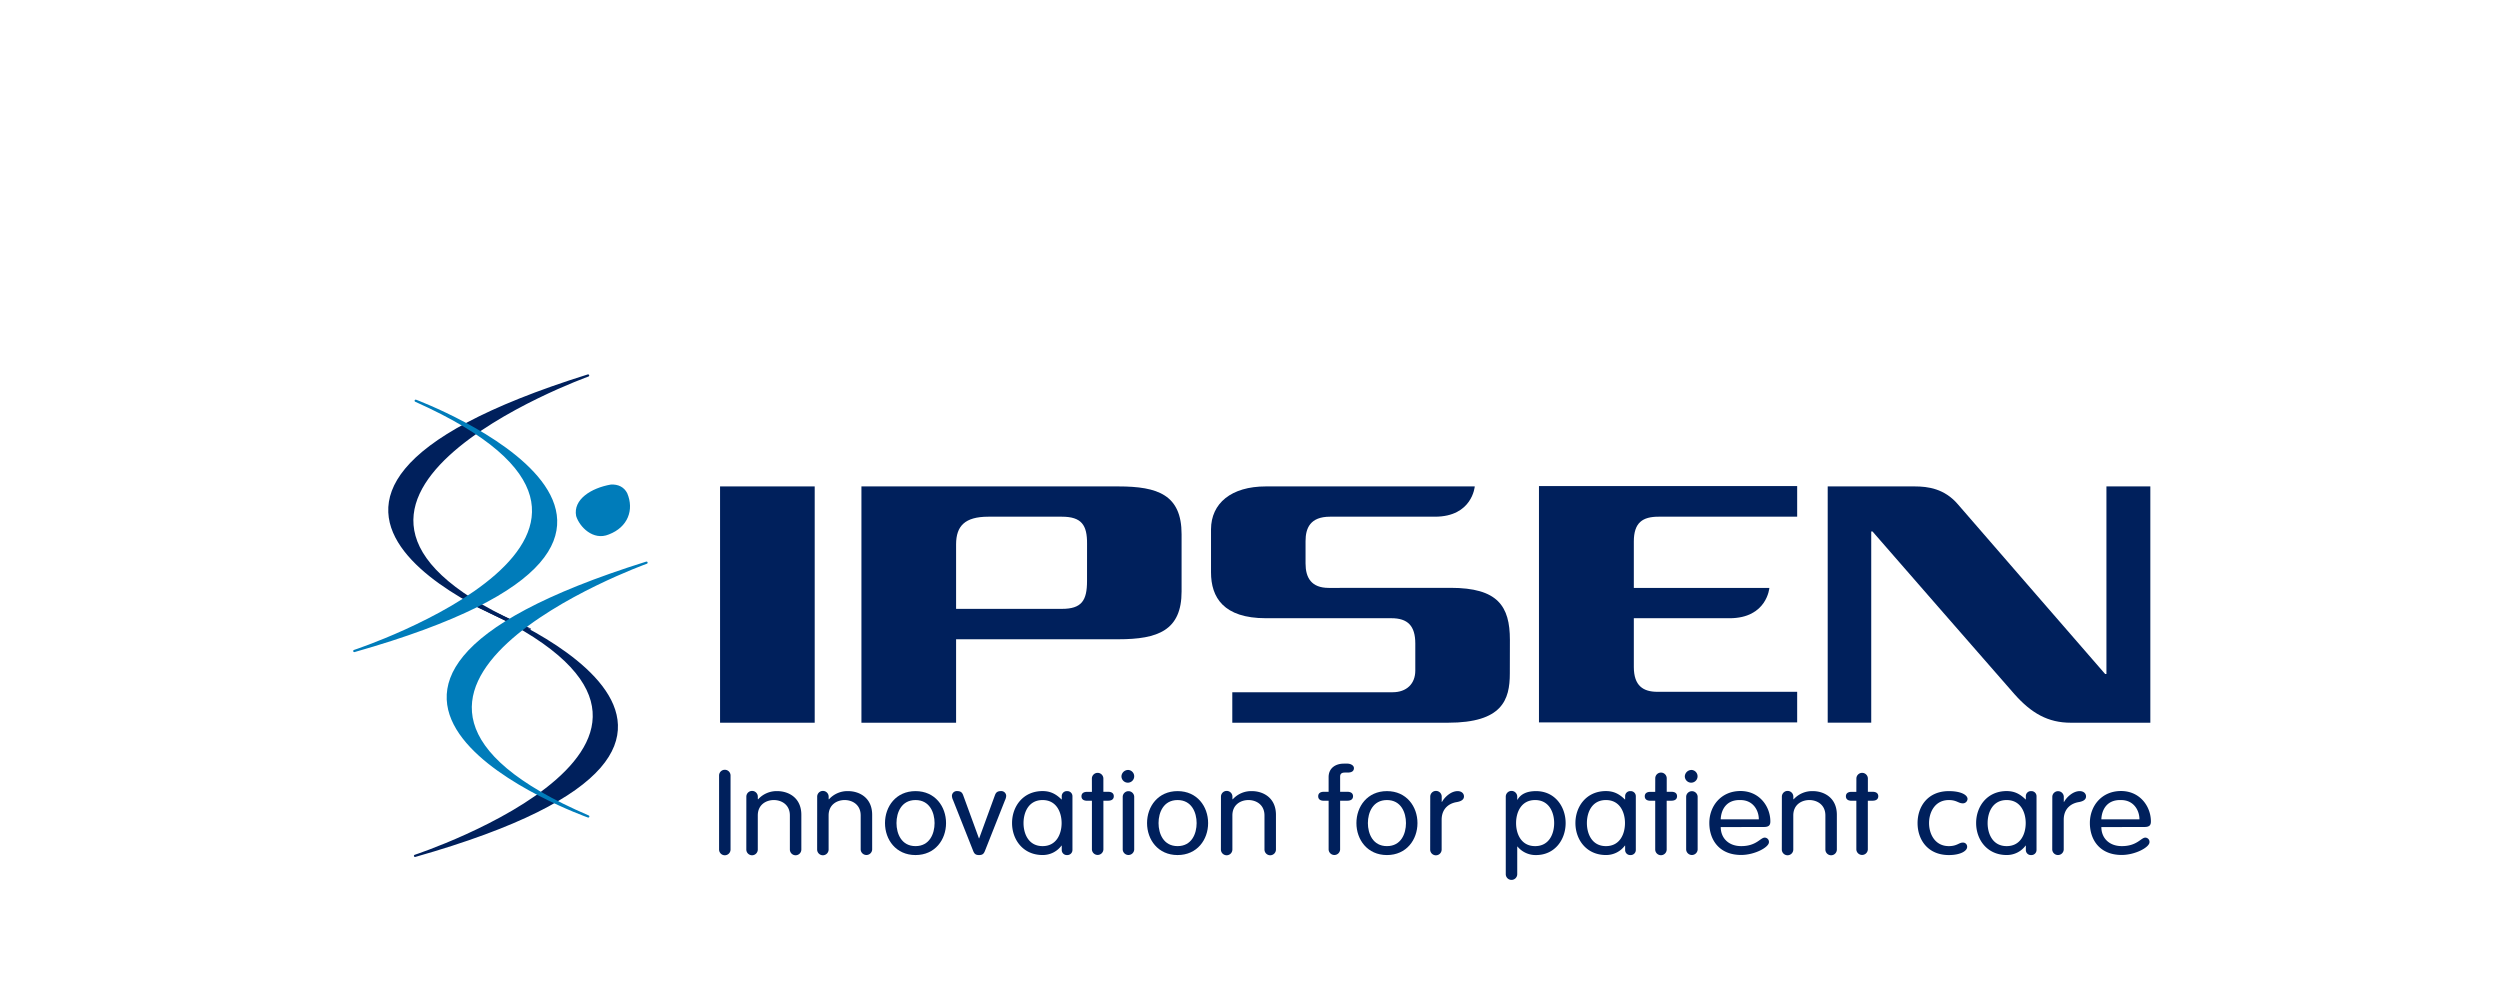
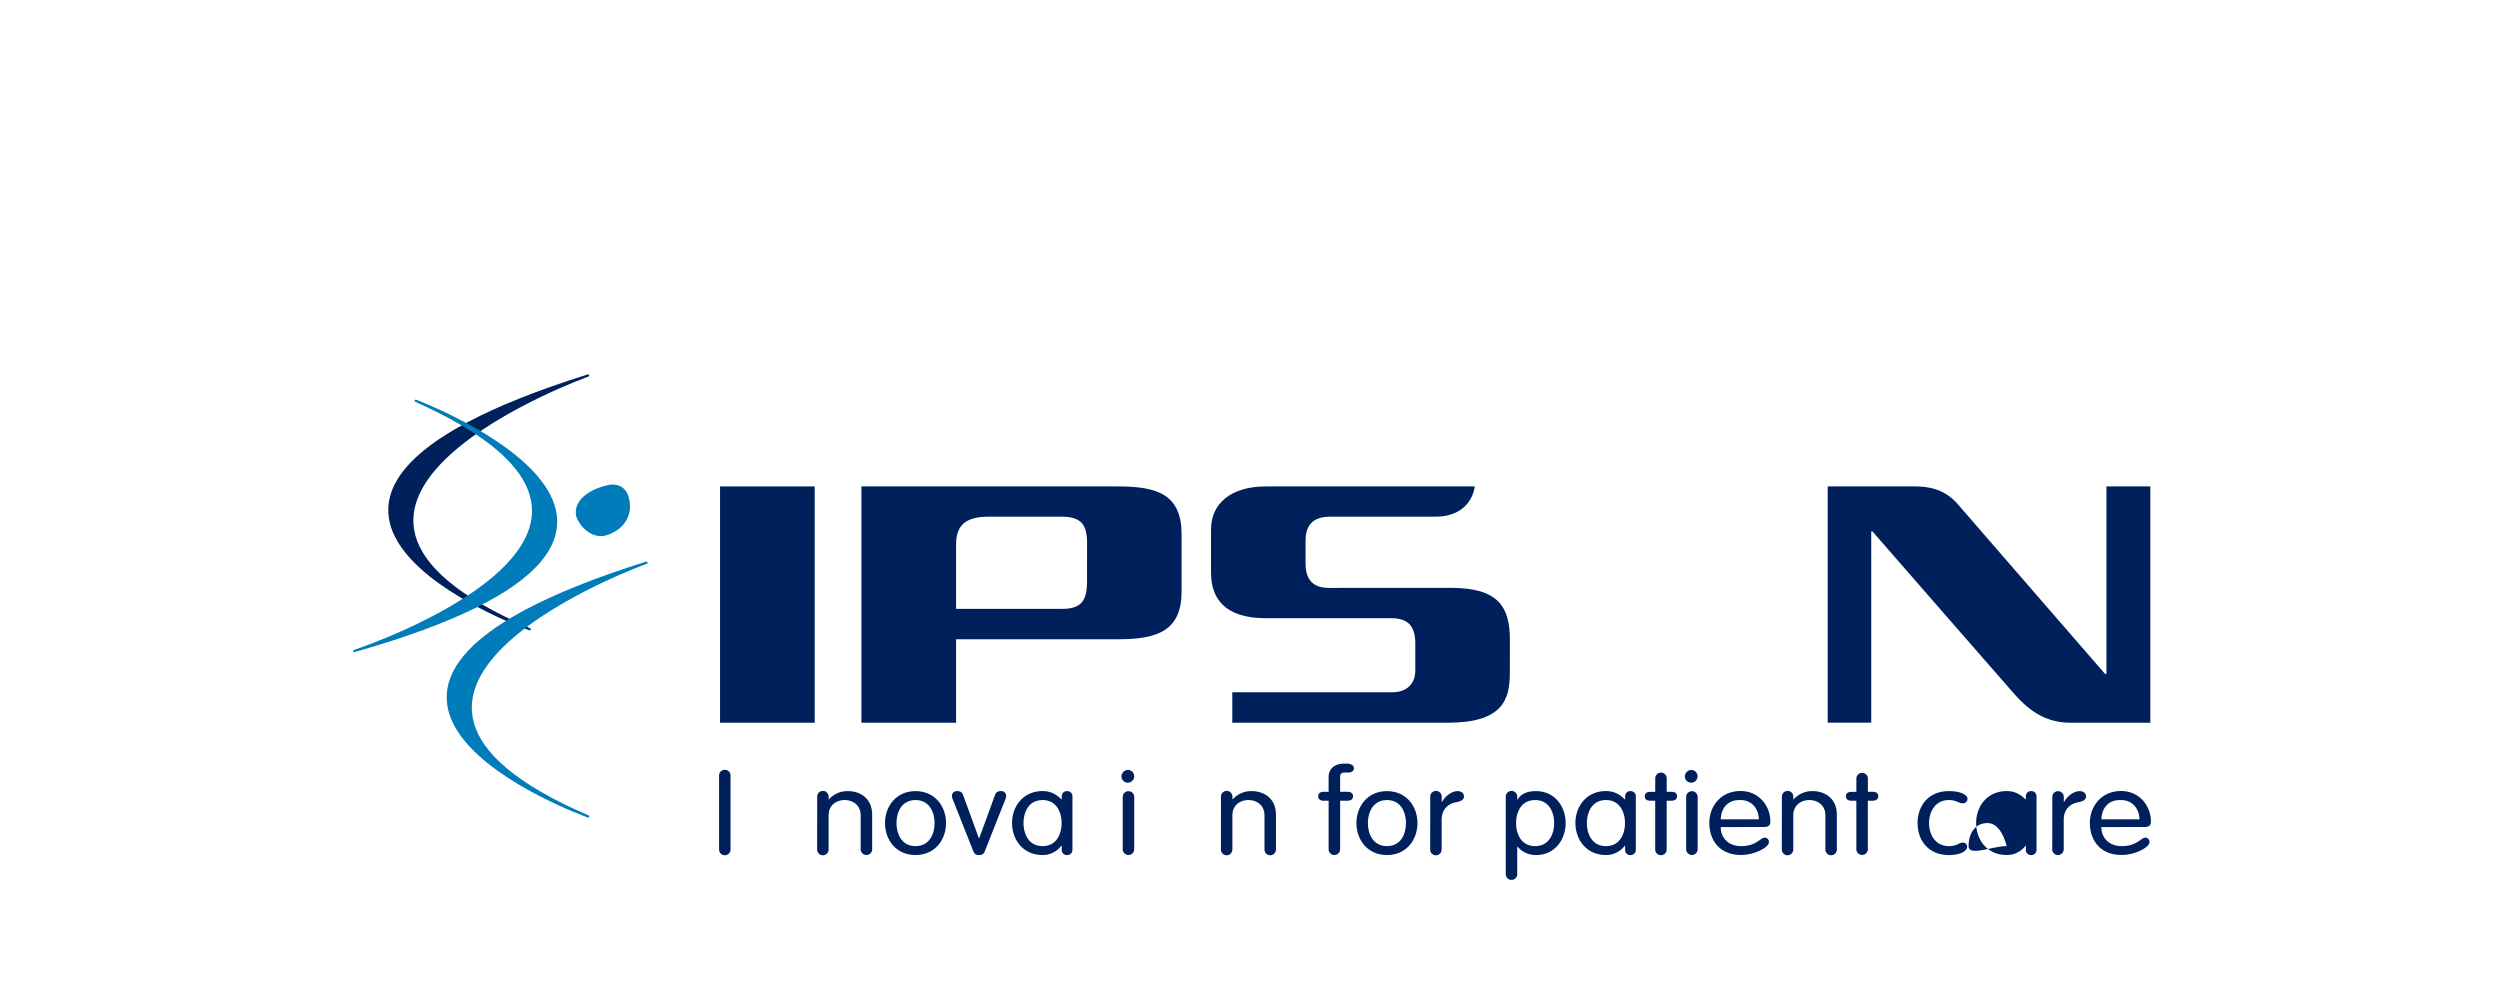
<svg xmlns="http://www.w3.org/2000/svg" id="Слой_1" data-name="Слой 1" viewBox="0 0 1765 709">
  <defs>
    <style>.cls-1,.cls-4{fill:#00205c;}.cls-1{stroke:#00205c;}.cls-1,.cls-2{stroke-linecap:round;stroke-linejoin:round;stroke-width:1.57px;}.cls-2,.cls-3{fill:#007cba;}.cls-2{stroke:#007cba;}</style>
  </defs>
  <title>ipsen</title>
  <path class="cls-1" d="M415.2,265.09s-249.46,89.77-41.13,179.19C374.07,444.28,125.6,355.89,415.2,265.09Z" />
-   <path class="cls-1" d="M293,604.24s252.51-83.11,43.36-176.68C336.33,427.56,586,521.06,293,604.24Z" />
  <path class="cls-2" d="M250.13,459.61s252.5-83.11,43.35-176.68C293.48,282.93,543.11,376.43,250.13,459.61Z" />
  <path class="cls-2" d="M456.45,397.25S207,487,415.32,576.43C415.32,576.43,166.86,488.05,456.45,397.25Z" />
  <path class="cls-3" d="M442.83,348.24c4.95,11.67.53,23.91-13,29.08-11.06,4.61-20.72-5.39-23.07-13-2.3-11.7,10.63-19.8,24.49-22.22C436.35,341.79,440.61,343.8,442.83,348.24Z" />
  <path class="cls-4" d="M789.59,343.41H608.17V510.24H675V451.32H789.59c27.93,0,44.61-6.26,44.61-33.76V377.17C834.2,349.43,817.52,343.41,789.59,343.41ZM767.44,410.2c0,13.8-3.77,19.66-17.79,19.66H675s0-45.71,0-45.71c.08-12.69,6.08-19.36,22.74-19.36h51.93c13.83,0,17.94,5.81,17.79,19.23Z" />
  <path class="cls-4" d="M575.18,510.24H508.36V343.41h66.82Z" />
  <path class="cls-4" d="M1065.94,475.47c0,18.65-5.36,34.77-43.61,34.77H870V488.72H983.2c9.7,0,16-5.82,16-15.28V454.31c0-12.53-5.4-17.85-16.86-17.85H893.69c-29.83,0-38.72-14.64-38.72-32.41l0-30.39c.1-18.31,14.21-30.25,38.79-30.25h147.42s-1.64,21.38-28.11,21.38H939c-14,0-17.28,8.06-17.28,17.24V397.8c0,10,4,17.26,16.44,17.26l86-.05c33.26,0,41.83,12.89,41.83,36.74Z" />
-   <path class="cls-4" d="M1086.51,510V343.14H1268.8v21.65h-97.87c-11.18,0-17.45,4.07-17.45,17.5v32.78h95.69s-1.66,21.4-28.13,21.4h-67.56v34.4c0,13.27,6.56,17.55,16.74,17.55h98.58V510Z" />
  <path class="cls-4" d="M1461.89,510.24c-15.94,0-27.71-6.66-39.74-20.23-8.72-9.83-100.17-114.8-100.17-114.8h-.89v135h-30.73V343.41h61.41c9.5,0,21,1.62,30.39,12.51,8.3,9.68,104.06,119.92,104.06,119.92h.92V343.41h31V510.24Z" />
  <path class="cls-4" d="M515.77,599.77a4.05,4.05,0,0,1-8.1,0V547.51a4.05,4.05,0,0,1,8.1,0Z" />
-   <path class="cls-4" d="M526.92,562.43a4.05,4.05,0,0,1,8.1,0v1.75l.19.16a17.58,17.58,0,0,1,13.54-5.81c7.55,0,17,4.32,17,16.77v24.47a4.05,4.05,0,0,1-8.1,0V575.71c0-7.72-6-10.87-11.33-10.87S535,568,535,575.71v24.06a4.05,4.05,0,0,1-8.1,0Z" />
  <path class="cls-4" d="M576.93,562.43a4.05,4.05,0,0,1,8.1,0v1.75l.19.16a17.56,17.56,0,0,1,13.53-5.81c7.55,0,17,4.32,17,16.77v24.47a4.06,4.06,0,0,1-8.11,0V575.71c0-7.72-6-10.87-11.32-10.87S585,568,585,575.71v24.06a4.05,4.05,0,0,1-8.1,0Z" />
  <path class="cls-4" d="M646.36,558.53c13.82,0,21.55,10.87,21.55,22.57s-7.73,22.57-21.55,22.57-21.55-10.87-21.55-22.57S632.55,558.53,646.36,558.53Zm0,38.83c9.95,0,13.45-8.79,13.45-16.26s-3.5-16.26-13.45-16.26-13.44,8.79-13.44,16.26S636.42,597.36,646.36,597.36Z" />
  <path class="cls-4" d="M672.88,564.92a7.85,7.85,0,0,1-.82-3,3.43,3.43,0,0,1,3.68-3.41c2.67,0,3.59,1.16,4.23,2.83l11.15,30.53h.18l11.15-30.53c.64-1.67,1.56-2.83,4.23-2.83a3.45,3.45,0,0,1,3.69,3.41,7.9,7.9,0,0,1-.83,3l-14.09,35.6c-.83,2.15-1.66,3.15-4.24,3.15s-3.41-1-4.24-3.15Z" />
  <path class="cls-4" d="M757.15,600.1a3.59,3.59,0,0,1-3.78,3.57,3.55,3.55,0,0,1-3.78-3.57V597h-.18a16.37,16.37,0,0,1-13.35,6.64c-13.81,0-21.55-10.87-21.55-22.57s7.74-22.57,21.55-22.57c5.62,0,9.58,2.16,13.35,5.9h.18V562.1a3.55,3.55,0,0,1,3.78-3.57,3.59,3.59,0,0,1,3.78,3.57Zm-21.09-2.74c9.94,0,13.44-8.79,13.44-16.26s-3.5-16.26-13.44-16.26-13.45,8.79-13.45,16.26S726.11,597.36,736.06,597.36Z" />
-   <path class="cls-4" d="M770.87,549.49a4.06,4.06,0,0,1,8.11,0V559h3.31c2.67,0,4.05,1.16,4.05,3.14s-1.38,3.16-4.05,3.16H779v34.43a4.06,4.06,0,0,1-8.11,0V565.34h-3.31c-2.68,0-4.06-1.16-4.06-3.16s1.38-3.14,4.06-3.14h3.31Z" />
  <path class="cls-4" d="M796.75,543.6a4.5,4.5,0,1,1-5,4.48A4.72,4.72,0,0,1,796.75,543.6Zm4,56.17a4.06,4.06,0,0,1-8.11,0V562.43a4.06,4.06,0,0,1,8.11,0Z" />
-   <path class="cls-4" d="M831.37,558.53c13.82,0,21.56,10.87,21.56,22.57s-7.74,22.57-21.56,22.57-21.55-10.87-21.55-22.57S817.56,558.53,831.37,558.53Zm0,38.83c10,0,13.45-8.79,13.45-16.26s-3.5-16.26-13.45-16.26-13.44,8.79-13.44,16.26S821.43,597.36,831.37,597.36Z" />
  <path class="cls-4" d="M862,562.43a4.05,4.05,0,0,1,8.1,0v1.75l.19.16a17.56,17.56,0,0,1,13.53-5.81c7.55,0,17,4.32,17,16.77v24.47a4.05,4.05,0,0,1-8.1,0V575.71c0-7.72-6-10.87-11.33-10.87s-11.33,3.15-11.33,10.87v24.06a4.05,4.05,0,0,1-8.1,0Z" />
  <path class="cls-4" d="M946.12,599.77a4.06,4.06,0,0,1-8.11,0V565.34H934.7c-2.67,0-4.05-1.16-4.05-3.16S932,559,934.7,559H938V548.66c0-6.39,4.88-9.54,10.78-9.54h2.49c2.11,0,4.6,1.16,4.6,3.15s-1.38,3.16-4.42,3.16h-2c-2.49,0-3.32,1.07-3.32,2.9V559h5.06c2.67,0,4.05,1.16,4.05,3.14s-1.38,3.16-4.05,3.16h-5.06Z" />
  <path class="cls-4" d="M979.18,558.53c13.81,0,21.55,10.87,21.55,22.57s-7.74,22.57-21.55,22.57-21.55-10.87-21.55-22.57S965.36,558.53,979.18,558.53Zm0,38.83c10,0,13.44-8.79,13.44-16.26s-3.49-16.26-13.44-16.26-13.45,8.79-13.45,16.26S969.23,597.36,979.18,597.36Z" />
  <path class="cls-4" d="M1009.75,562.43a4.05,4.05,0,0,1,8.1,0v3.74h.19c1.84-3.4,6.35-7.64,11-7.64,2.86,0,4.52,1.67,4.52,3.74s-1.66,3.4-5.07,4c-4.79.74-10.69,4-10.69,12.53v21a4.05,4.05,0,0,1-8.1,0Z" />
  <path class="cls-4" d="M1063.07,562.43a4.05,4.05,0,0,1,8.1,0v2.16h.19c2.3-4,6.63-6.06,13.08-6.06,13.26,0,20.9,10.87,20.9,22.57s-7.64,22.57-20.9,22.57a16.59,16.59,0,0,1-13.08-6h-.19v19.49a4.05,4.05,0,0,1-8.1,0Zm20.72,34.93c10,0,13.45-8.79,13.45-16.26s-3.5-16.26-13.45-16.26-13.44,8.79-13.44,16.26S1073.85,597.36,1083.79,597.36Z" />
  <path class="cls-4" d="M1154.89,600.1a3.59,3.59,0,0,1-3.78,3.57,3.54,3.54,0,0,1-3.77-3.57V597h-.19a16.37,16.37,0,0,1-13.36,6.64c-13.8,0-21.54-10.87-21.54-22.57s7.74-22.57,21.54-22.57c5.63,0,9.59,2.16,13.36,5.9h.19V562.1a3.54,3.54,0,0,1,3.77-3.57,3.59,3.59,0,0,1,3.78,3.57Zm-21.1-2.74c10,0,13.45-8.79,13.45-16.26s-3.49-16.26-13.45-16.26-13.44,8.79-13.44,16.26S1123.85,597.36,1133.79,597.36Z" />
  <path class="cls-4" d="M1168.61,549.49a4.05,4.05,0,0,1,8.1,0V559H1180c2.67,0,4,1.16,4,3.14s-1.38,3.16-4,3.16h-3.32v34.43a4.05,4.05,0,0,1-8.1,0V565.34h-3.31c-2.68,0-4.06-1.16-4.06-3.16s1.38-3.14,4.06-3.14h3.31Z" />
  <path class="cls-4" d="M1194.48,543.6a4.5,4.5,0,1,1-5,4.48A4.73,4.73,0,0,1,1194.48,543.6Zm4.06,56.17a4.06,4.06,0,0,1-8.11,0V562.43a4.06,4.06,0,0,1,8.11,0Z" />
  <path class="cls-4" d="M1214.84,583.92c0,7.55,5.34,13.44,14.46,13.44,10.77,0,13.53-6,16.57-6a3,3,0,0,1,3,3.24c0,3.56-10,9-19.61,9-15.66,0-22.48-10.87-22.48-22.57,0-12,8.29-22.57,22-22.57,13.35,0,21.09,10.87,21.09,21.49,0,2.58-1,3.9-4.52,3.9Zm26.89-5.47c0-6.31-4-13.61-13-13.61-10-.33-13.63,6.89-13.91,13.61Z" />
  <path class="cls-4" d="M1258,562.43a4.05,4.05,0,0,1,8.1,0v1.75l.19.16a17.56,17.56,0,0,1,13.53-5.81c7.56,0,17,4.32,17,16.77v24.47a4.05,4.05,0,0,1-8.1,0V575.71c0-7.72-6-10.87-11.33-10.87s-11.33,3.15-11.33,10.87v24.06a4.05,4.05,0,0,1-8.1,0Z" />
  <path class="cls-4" d="M1310.61,549.49a4.06,4.06,0,0,1,8.11,0V559H1322c2.67,0,4.06,1.16,4.06,3.14s-1.39,3.16-4.06,3.16h-3.31v34.43a4.06,4.06,0,0,1-8.11,0V565.34h-3.31c-2.68,0-4.06-1.16-4.06-3.16s1.38-3.14,4.06-3.14h3.31Z" />
  <path class="cls-4" d="M1375.91,558.53c8.28,0,13.17,2.58,13.17,5.57a3.27,3.27,0,0,1-3.32,3.06c-3.13,0-4.33-2.32-9.85-2.32-10,0-14,8.79-14,16.26s4,16.26,14,16.26c5.7,0,7.18-2.49,9.75-2.49a2.88,2.88,0,0,1,3.14,3.07c0,2.74-4.52,5.73-12.89,5.73-14.92,0-22.11-10.87-22.11-22.57S1361,558.53,1375.91,558.53Z" />
-   <path class="cls-4" d="M1437.79,600.1a3.59,3.59,0,0,1-3.78,3.57,3.54,3.54,0,0,1-3.77-3.57V597h-.18a16.39,16.39,0,0,1-13.36,6.64c-13.81,0-21.55-10.87-21.55-22.57s7.74-22.57,21.55-22.57c5.62,0,9.58,2.16,13.36,5.9h.18V562.1a3.54,3.54,0,0,1,3.77-3.57,3.59,3.59,0,0,1,3.78,3.57Zm-21.09-2.74c10,0,13.45-8.79,13.45-16.26s-3.5-16.26-13.45-16.26-13.44,8.79-13.44,16.26S1406.75,597.36,1416.7,597.36Z" />
+   <path class="cls-4" d="M1437.79,600.1a3.59,3.59,0,0,1-3.78,3.57,3.54,3.54,0,0,1-3.77-3.57V597h-.18a16.39,16.39,0,0,1-13.36,6.64c-13.81,0-21.55-10.87-21.55-22.57s7.74-22.57,21.55-22.57c5.62,0,9.58,2.16,13.36,5.9h.18V562.1a3.54,3.54,0,0,1,3.77-3.57,3.59,3.59,0,0,1,3.78,3.57Zm-21.09-2.74s-3.5-16.26-13.45-16.26-13.44,8.79-13.44,16.26S1406.75,597.36,1416.7,597.36Z" />
  <path class="cls-4" d="M1448.93,562.43a4.06,4.06,0,0,1,8.11,0v3.74h.18c1.84-3.4,6.36-7.64,11-7.64,2.86,0,4.52,1.67,4.52,3.74s-1.66,3.4-5.07,4c-4.78.74-10.68,4-10.68,12.53v21a4.06,4.06,0,0,1-8.11,0Z" />
  <path class="cls-4" d="M1483.56,583.92c0,7.55,5.34,13.44,14.46,13.44,10.77,0,13.54-6,16.58-6a3,3,0,0,1,2.94,3.24c0,3.56-10,9-19.62,9-15.65,0-22.47-10.87-22.47-22.57,0-12,8.29-22.57,22-22.57,13.36,0,21.09,10.87,21.09,21.49,0,2.58-1,3.9-4.51,3.9Zm26.89-5.47c0-6.31-4-13.61-13-13.61-10-.33-13.62,6.89-13.9,13.61Z" />
</svg>